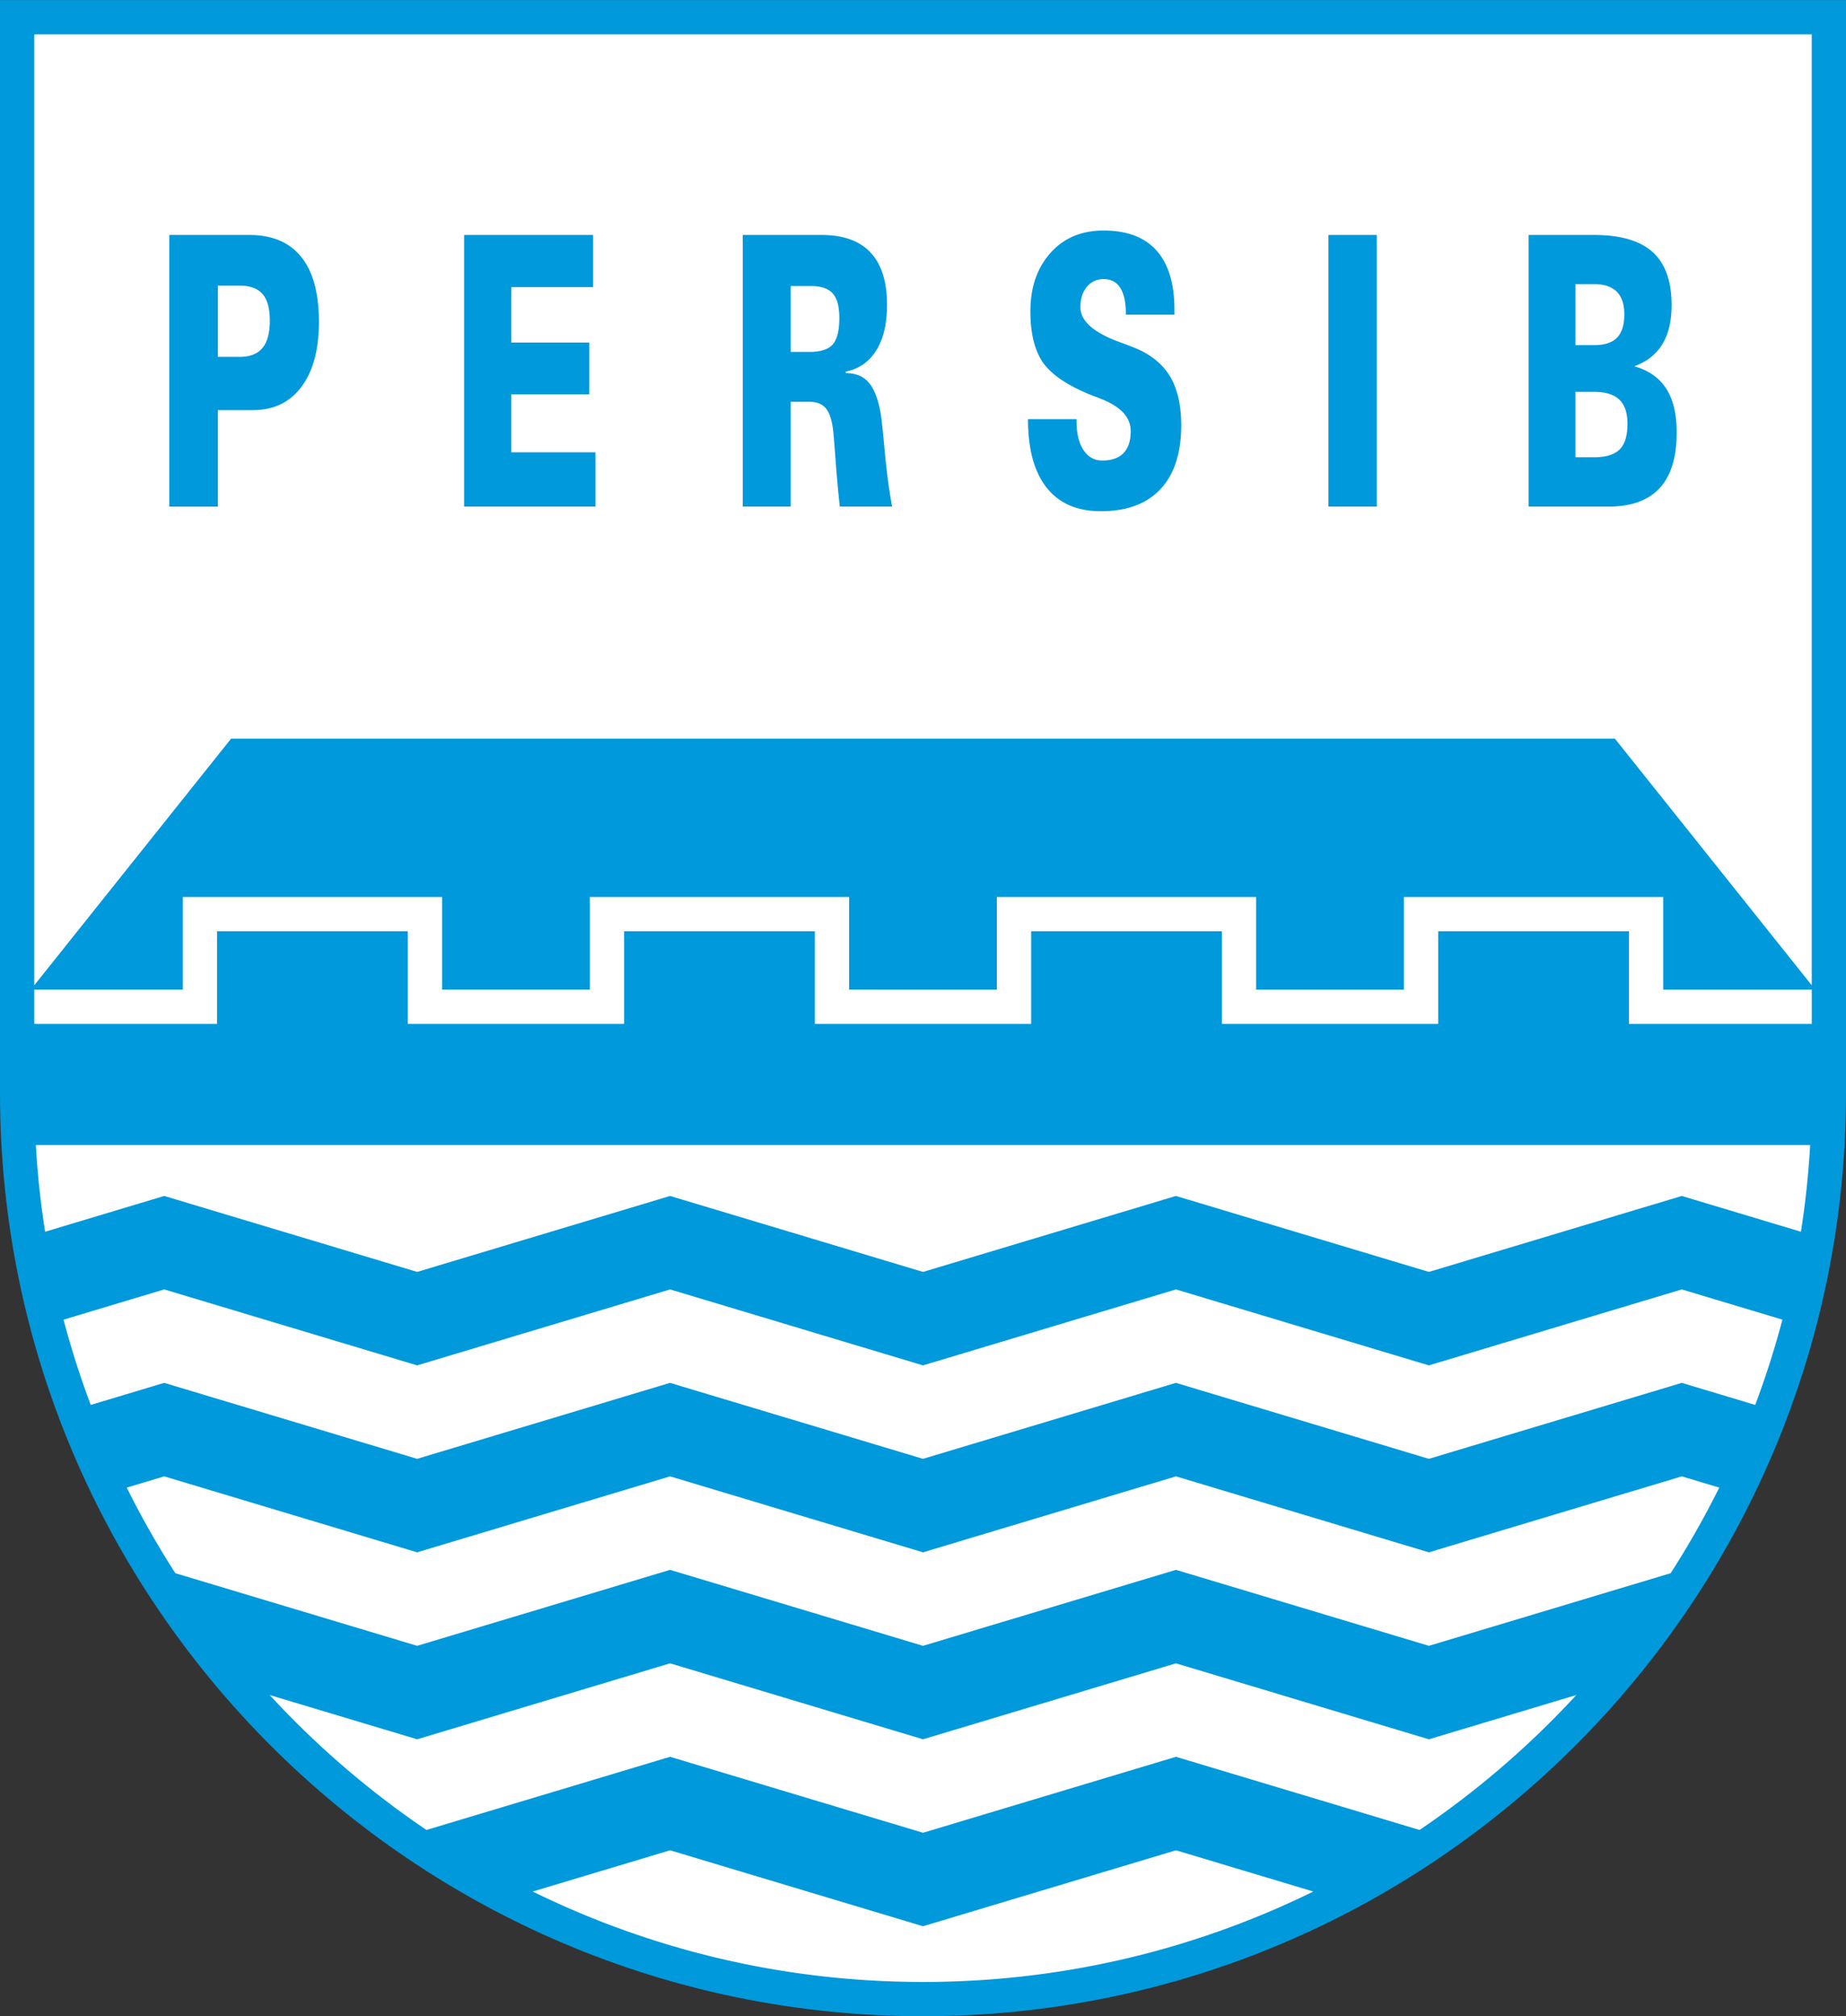
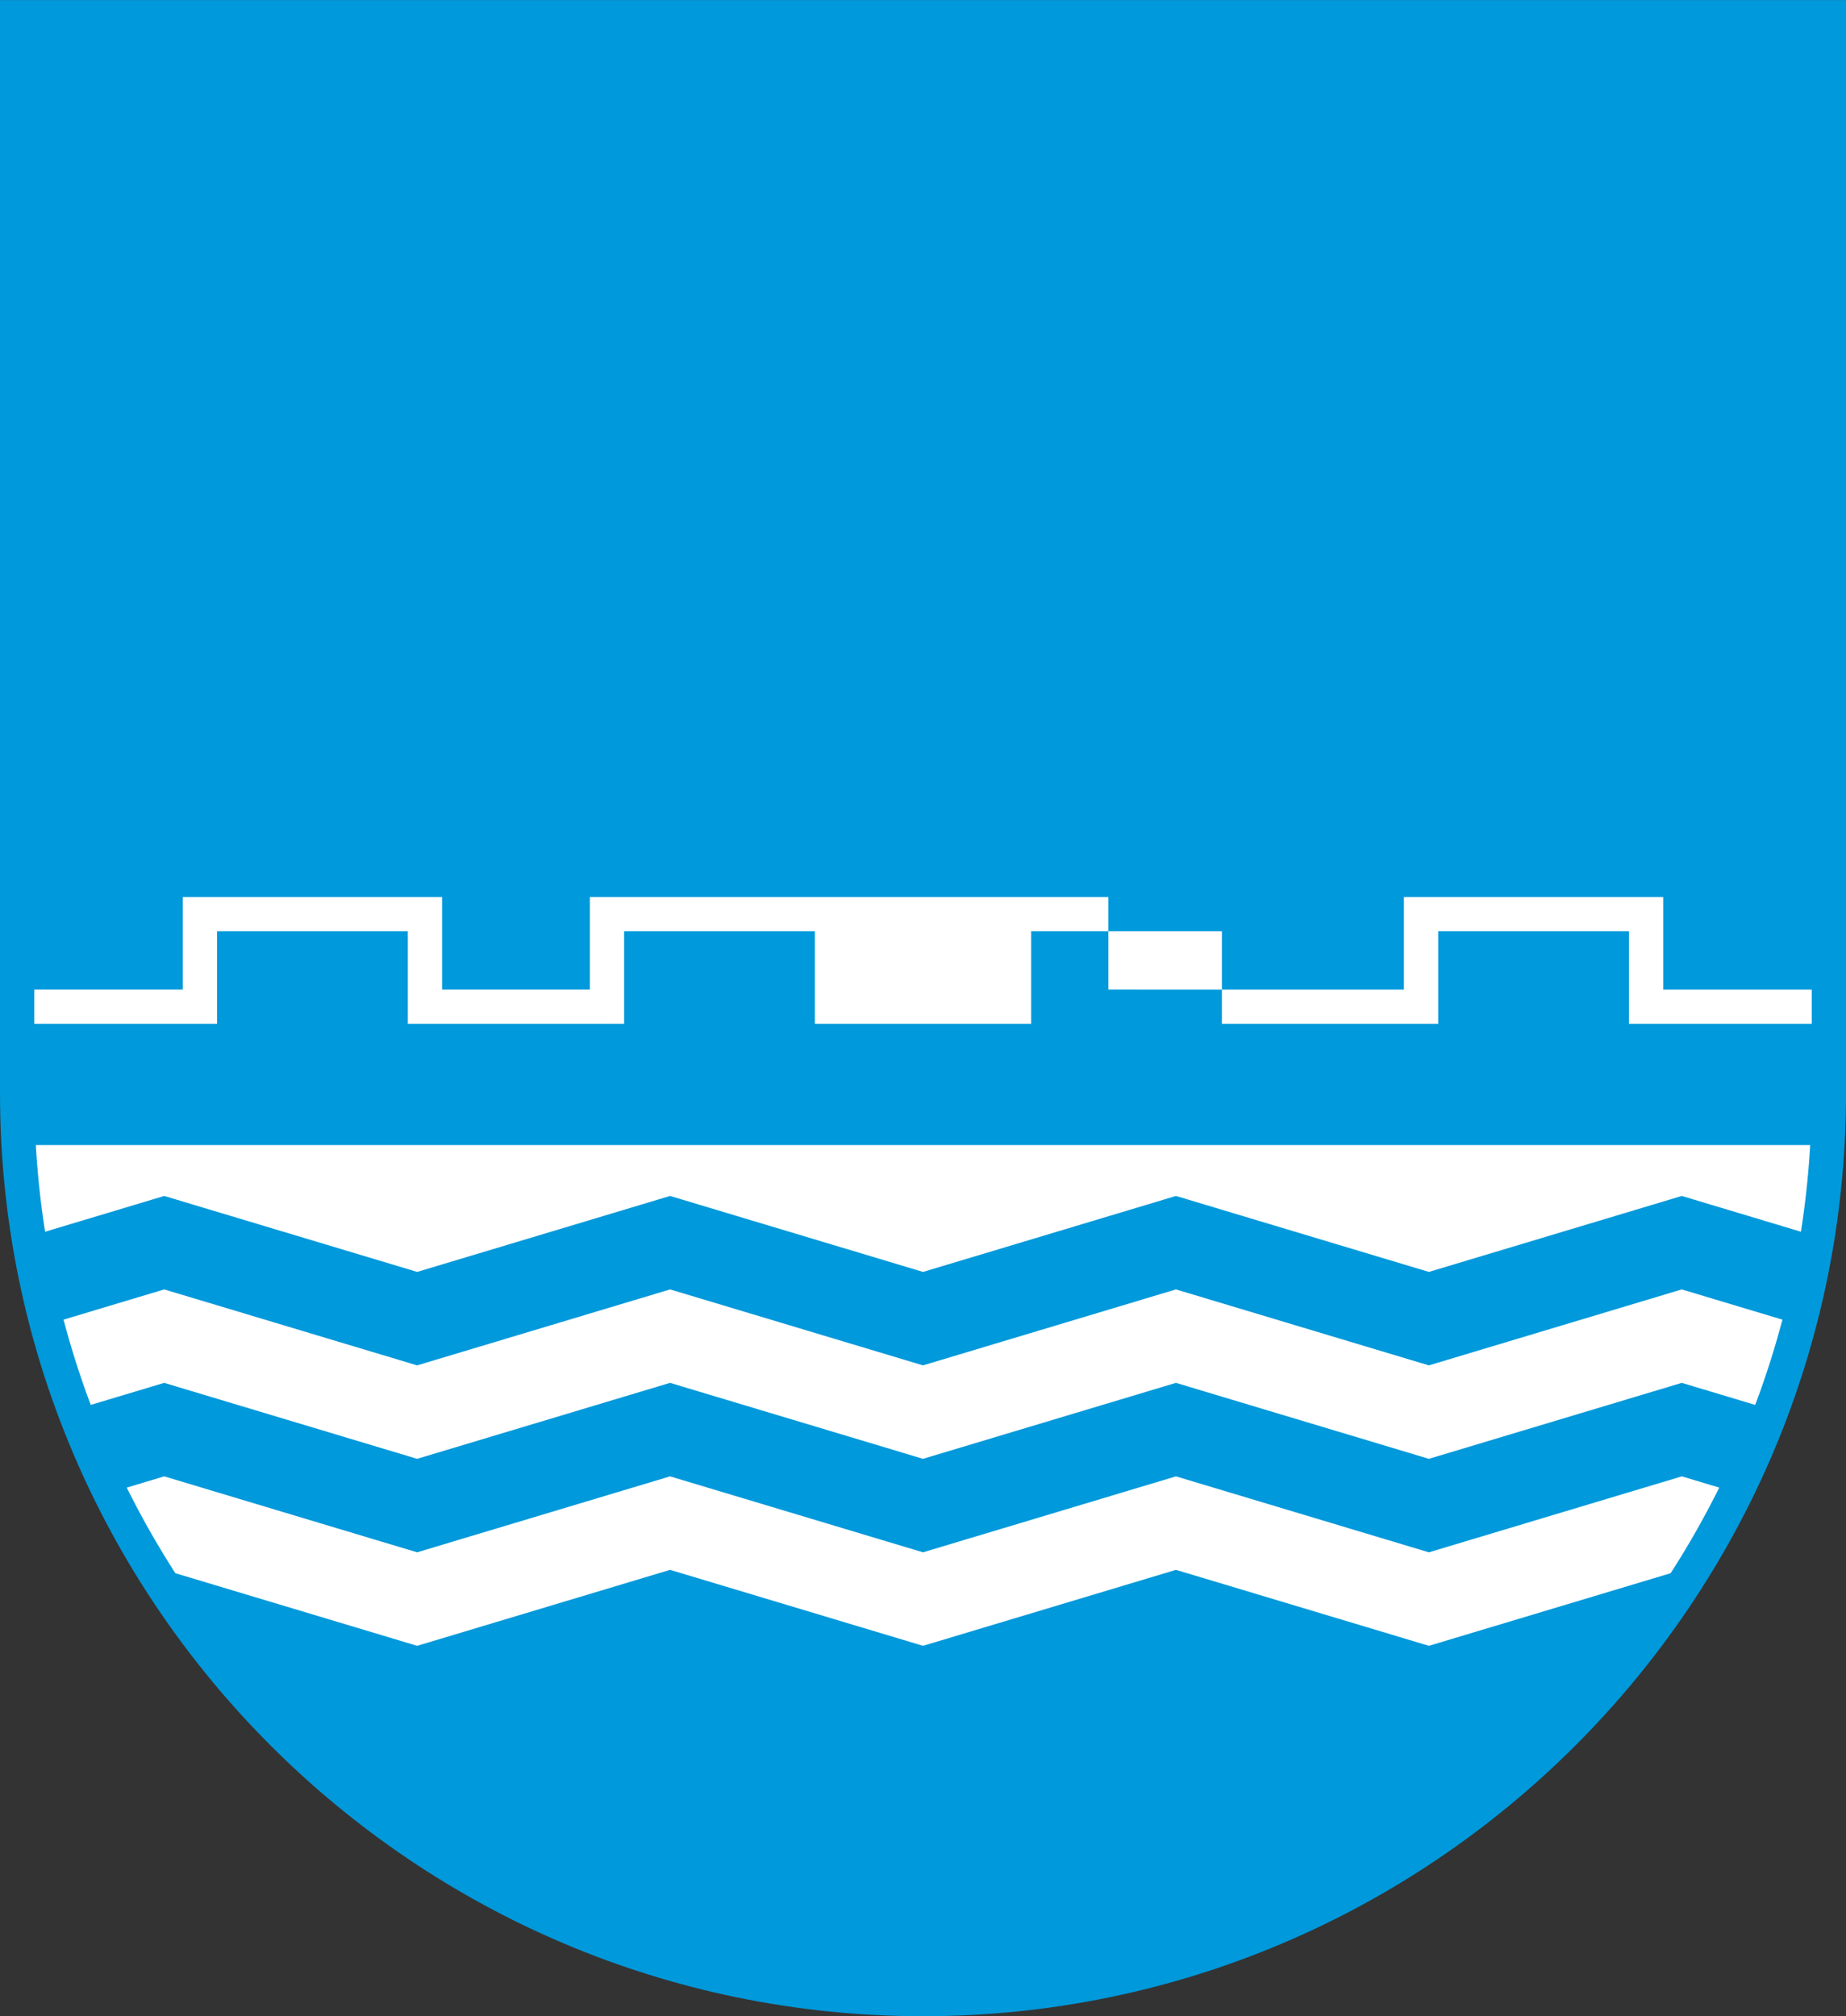
<svg xmlns="http://www.w3.org/2000/svg" width="2289" height="2500" viewBox="0 0 195.539 213.543">
  <rect x="0" y="0" width="195.539" height="213.543" fill="#333333" stroke="none" />
  <path d="M0 0v115.773c0 53.911 43.859 97.77 97.77 97.77s97.77-43.859 97.77-97.77V0H0z" fill="#0099db" />
-   <path d="M171.06 78.225l20.849 26.122V3.63H3.63v100.717l20.849-26.122H171.06zM97.771 204.012l-26.794-8.046-14.548 4.369c12.487 6.129 26.518 9.579 41.341 9.579s28.856-3.449 41.343-9.579l-14.548-4.369-26.794 8.046zM124.564 176.164l-26.793 8.046-26.794-8.046-26.791 8.046-15.622-4.69a94.981 94.981 0 0 0 16.609 14.294l25.804-7.75 26.794 8.047 26.793-8.047 25.803 7.749a94.872 94.872 0 0 0 16.606-14.292l-15.618 4.69-26.791-8.047z" fill="#fff" />
-   <path d="M22.994 98.623h20.205v9.813H66.11v-9.813h20.204v9.813l22.912.001v-9.814h20.204v9.814h22.912v-9.814h20.204v9.814h19.365v-3.63h-15.734v-9.813H148.71v9.813h-15.651v-9.813h-27.464v9.813l-15.652-.001v-9.813H62.479v9.813H46.828v-9.813H19.364v9.813H3.63v3.63h19.364v-9.813zM3.795 121.27c.18 3.103.508 6.166.982 9.182l12.619-3.791 26.792 8.046 26.792-8.046 26.792 8.047 26.791-8.047 26.792 8.046 26.792-8.046 12.618 3.79c.473-3.015.802-6.079.981-9.18H3.795zM151.356 164.407l-26.792-8.046-26.793 8.046-26.794-8.046-26.791 8.046-26.792-8.046-3.967 1.192a94.435 94.435 0 0 0 5.148 9.066l25.611 7.691 26.791-8.047 26.794 8.047 26.793-8.047 26.792 8.047 25.607-7.691a94.468 94.468 0 0 0 5.15-9.067l-3.965-1.191-26.792 8.046zM151.354 144.607l-26.792-8.046-26.791 8.046-26.792-8.046-26.792 8.046-26.792-8.046-10.664 3.202a93.324 93.324 0 0 0 2.881 9.031l7.779-2.336 26.792 8.047 26.791-8.047 26.794 8.047 26.793-8.047 26.792 8.047 26.792-8.047 7.777 2.336a93.5 93.5 0 0 0 2.881-9.031l-10.662-3.202-26.787 8.046z" fill="#fff" />
-   <path d="M23.081 37.789h2.285c1.097 0 1.907-.313 2.43-.939.523-.62.785-1.591.785-2.903 0-1.285-.257-2.224-.771-2.816-.515-.593-1.329-.886-2.443-.886h-2.285v7.544h-.001zm-5.148 15.859V24.879h8.487c2.422 0 4.253.779 5.496 2.331 1.242 1.551 1.864 3.841 1.864 6.857 0 2.95-.618 5.247-1.847 6.892-1.231 1.645-2.945 2.47-5.149 2.47h-3.703v10.22h-5.148v-.001zm31.231 0V24.879h13.662v5.52h-8.664v5.872h8.252v5.479h-8.252v6.146h8.916v5.752H49.164zm34.588-16.385h2.019c1.162 0 1.976-.267 2.443-.799.462-.533.694-1.465.694-2.79 0-1.205-.231-2.071-.694-2.597-.468-.526-1.243-.792-2.328-.792h-2.134v6.978zm-5.075 16.385V24.879h8.363c2.293 0 4.021.619 5.178 1.864 1.162 1.238 1.74 3.083 1.74 5.526 0 2.004-.376 3.615-1.136 4.827-.759 1.219-1.839 1.971-3.237 2.25v.16c1.033 0 1.839.326 2.418.985.583.66 1.007 1.738 1.277 3.25.082.439.227 1.777.433 4.008.206 2.23.467 4.194.784 5.898H88.96a123.492 123.492 0 0 1-.441-4.787c-.133-1.805-.223-2.91-.274-3.329-.133-1.079-.391-1.844-.772-2.297-.382-.46-.965-.686-1.749-.686h-1.972v11.099h-5.075v.001zm35.351-9.268v.193c0 1.305.249 2.324.738 3.076.487.745 1.152 1.118 1.989 1.118.999 0 1.749-.266 2.259-.792.505-.526.758-1.298.758-2.33 0-1.464-1.08-2.617-3.241-3.449-.506-.193-.891-.346-1.157-.446-2.443-1.018-4.094-2.164-4.947-3.435-.853-1.279-1.281-3.063-1.281-5.367 0-2.523.707-4.574 2.122-6.165 1.415-1.585 3.292-2.377 5.628-2.377 2.477 0 4.351.706 5.615 2.124 1.265 1.418 1.895 3.522 1.895 6.305v.486h-5.148v-.14c0-1.178-.201-2.083-.596-2.703-.399-.619-.982-.925-1.74-.925-.746 0-1.346.273-1.8.819-.45.546-.678 1.265-.678 2.151 0 1.438 1.355 2.663 4.06 3.668.72.259 1.281.473 1.684.639 1.698.693 2.944 1.698 3.742 3.017.793 1.318 1.192 3.042 1.192 5.18 0 2.937-.729 5.193-2.186 6.758-1.458 1.564-3.567 2.35-6.332 2.35-2.512 0-4.424-.832-5.739-2.496-1.317-1.665-1.973-4.082-1.973-7.257h5.136v-.002zm26.688 9.268V24.879h5.122v28.769h-5.122zm26.165-5.227h1.984c1.247 0 2.147-.28 2.7-.832.553-.553.827-1.451.827-2.697 0-1.158-.282-2.011-.853-2.563-.57-.552-1.461-.832-2.675-.832h-1.984v6.924h.001zm0-11.877h1.984c1.106 0 1.912-.267 2.422-.792.51-.526.768-1.346.768-2.464 0-1.072-.266-1.871-.802-2.404-.536-.533-1.333-.799-2.388-.799h-1.984v6.459zm-4.96 17.104V24.879h6.944c2.795 0 4.861.606 6.198 1.811 1.333 1.212 2.001 3.083 2.001 5.619 0 1.691-.33 3.076-.985 4.148-.656 1.071-1.646 1.851-2.971 2.33 1.526.426 2.653 1.219 3.391 2.371.737 1.152 1.106 2.69 1.106 4.627 0 2.63-.601 4.594-1.801 5.905-1.205 1.305-3.018 1.958-5.444 1.958h-8.439z" fill="#0099db" />
+   <path d="M22.994 98.623h20.205v9.813H66.11v-9.813h20.204v9.813l22.912.001v-9.814h20.204v9.814h22.912v-9.814h20.204v9.814h19.365v-3.63h-15.734v-9.813H148.71v9.813h-15.651v-9.813v9.813l-15.652-.001v-9.813H62.479v9.813H46.828v-9.813H19.364v9.813H3.63v3.63h19.364v-9.813zM3.795 121.27c.18 3.103.508 6.166.982 9.182l12.619-3.791 26.792 8.046 26.792-8.046 26.792 8.047 26.791-8.047 26.792 8.046 26.792-8.046 12.618 3.79c.473-3.015.802-6.079.981-9.18H3.795zM151.356 164.407l-26.792-8.046-26.793 8.046-26.794-8.046-26.791 8.046-26.792-8.046-3.967 1.192a94.435 94.435 0 0 0 5.148 9.066l25.611 7.691 26.791-8.047 26.794 8.047 26.793-8.047 26.792 8.047 25.607-7.691a94.468 94.468 0 0 0 5.15-9.067l-3.965-1.191-26.792 8.046zM151.354 144.607l-26.792-8.046-26.791 8.046-26.792-8.046-26.792 8.046-26.792-8.046-10.664 3.202a93.324 93.324 0 0 0 2.881 9.031l7.779-2.336 26.792 8.047 26.791-8.047 26.794 8.047 26.793-8.047 26.792 8.047 26.792-8.047 7.777 2.336a93.5 93.5 0 0 0 2.881-9.031l-10.662-3.202-26.787 8.046z" fill="#fff" />
</svg>